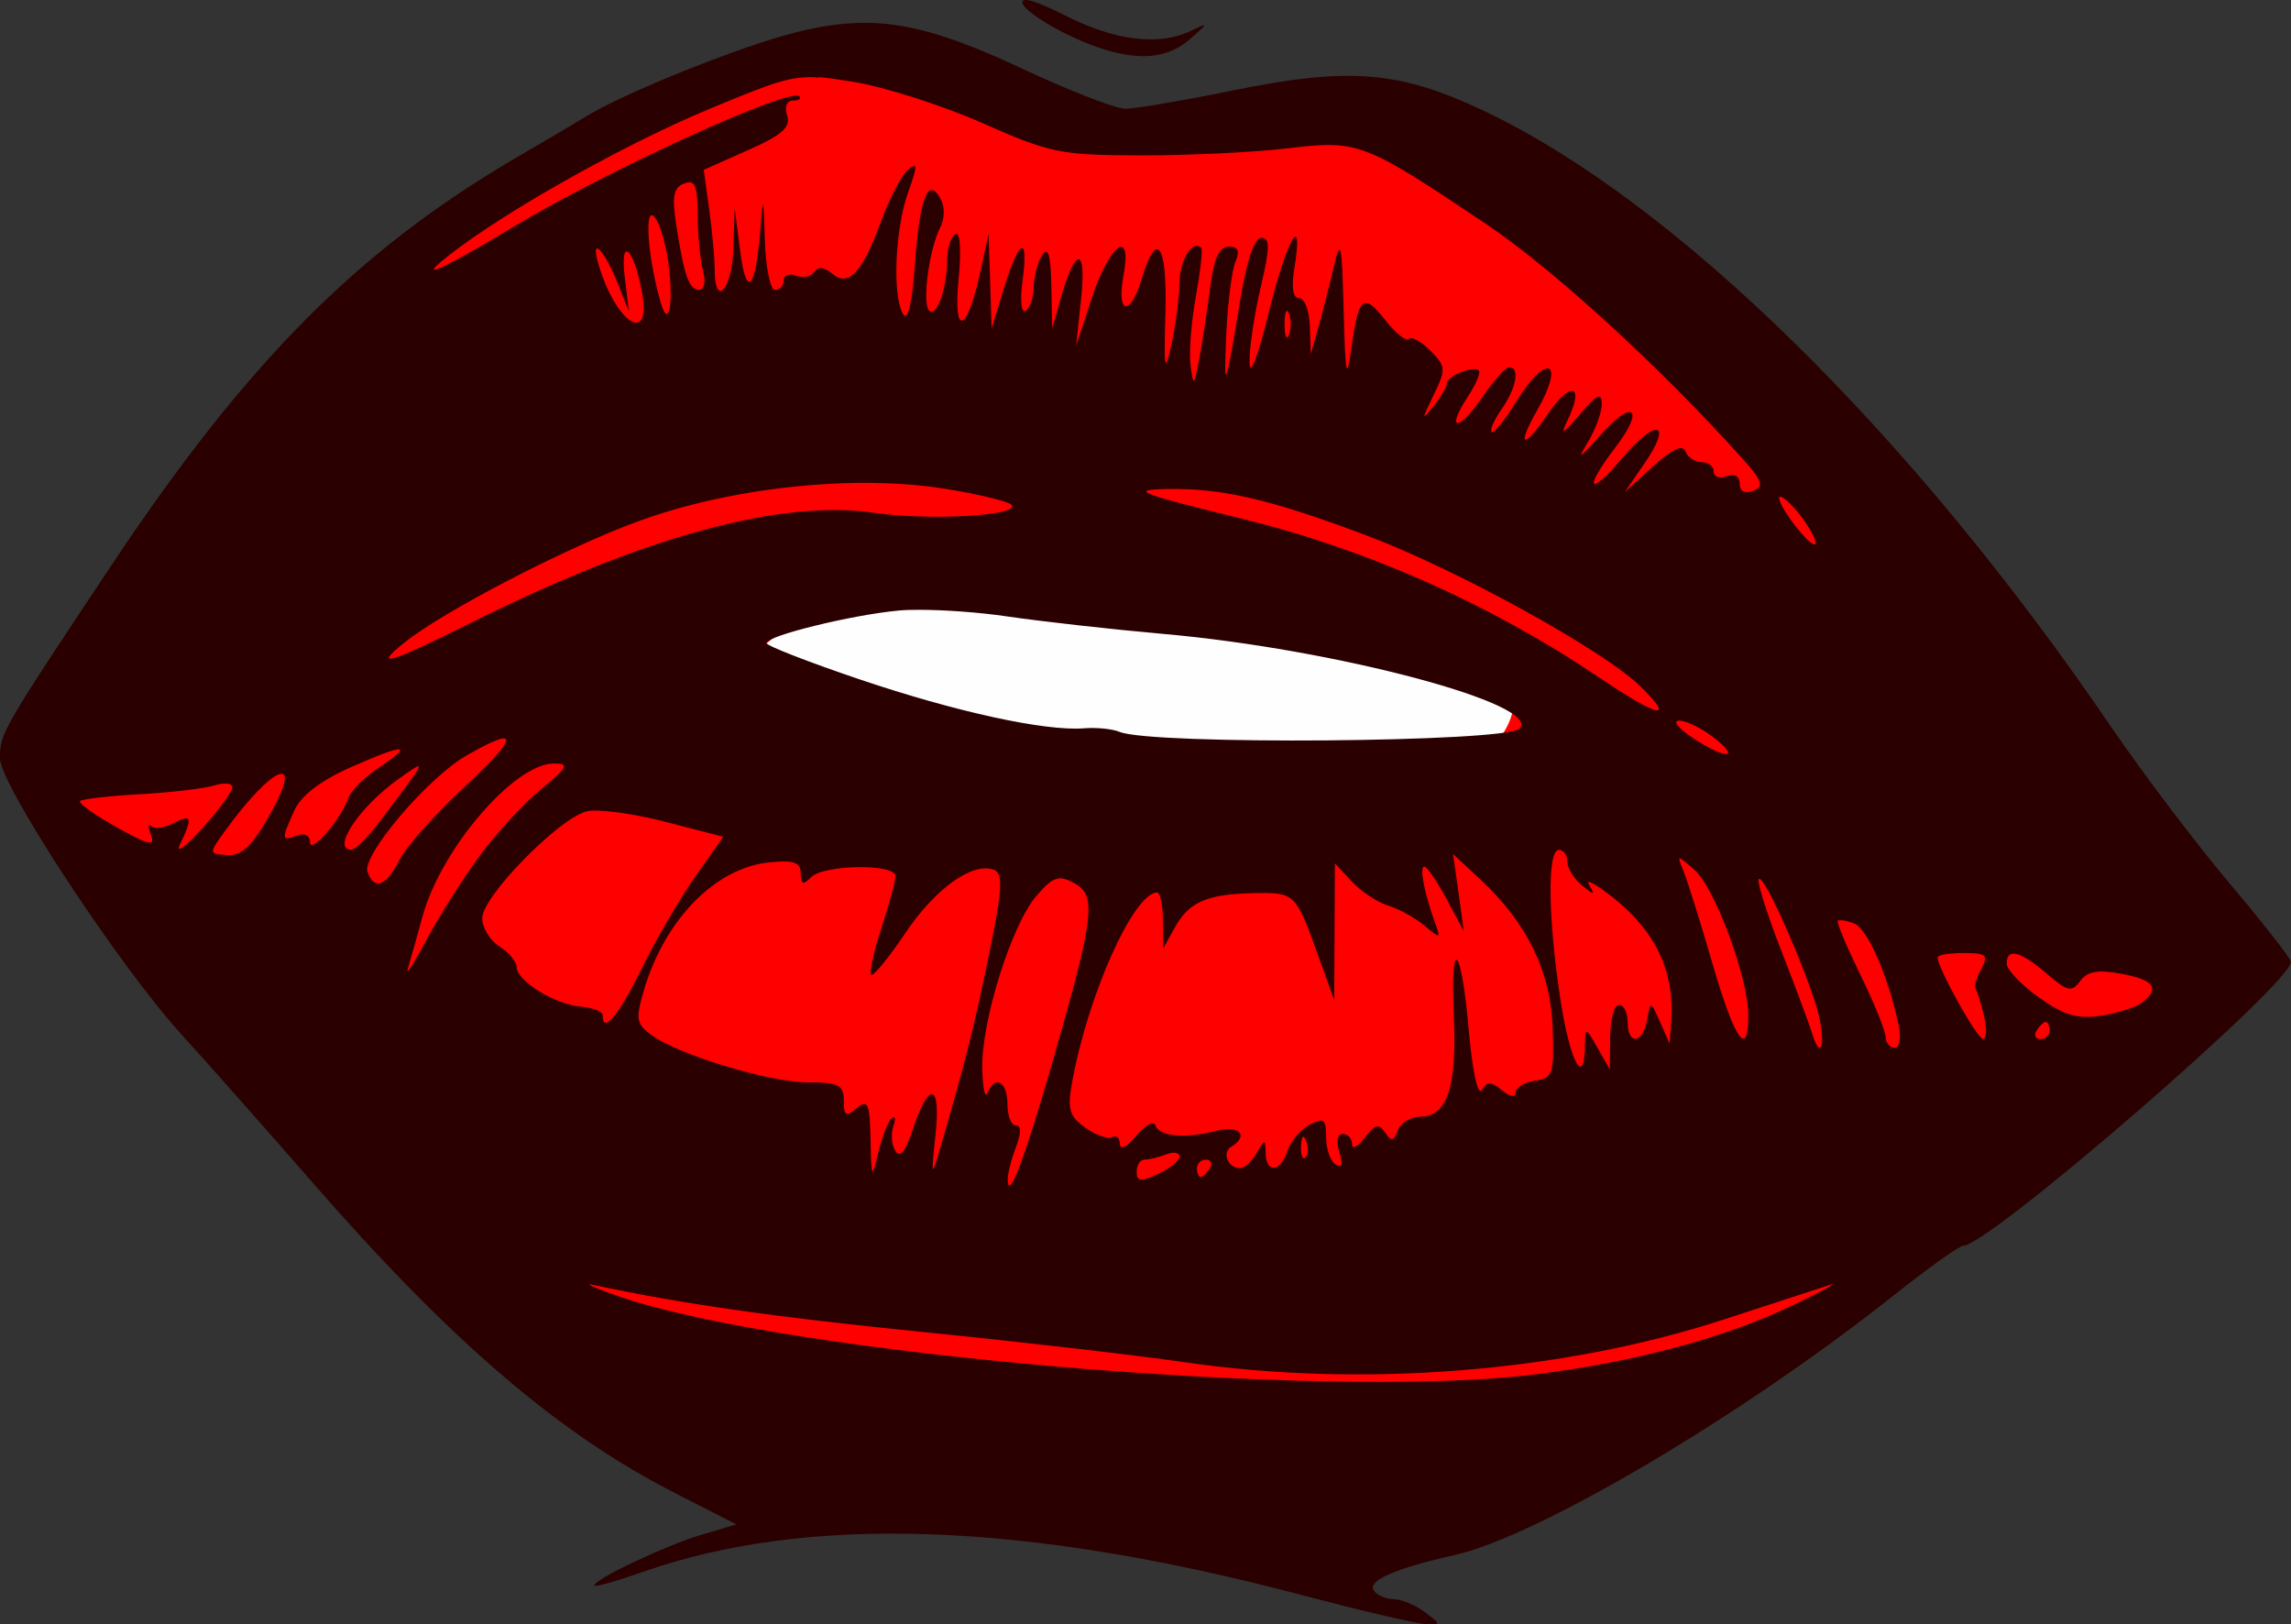
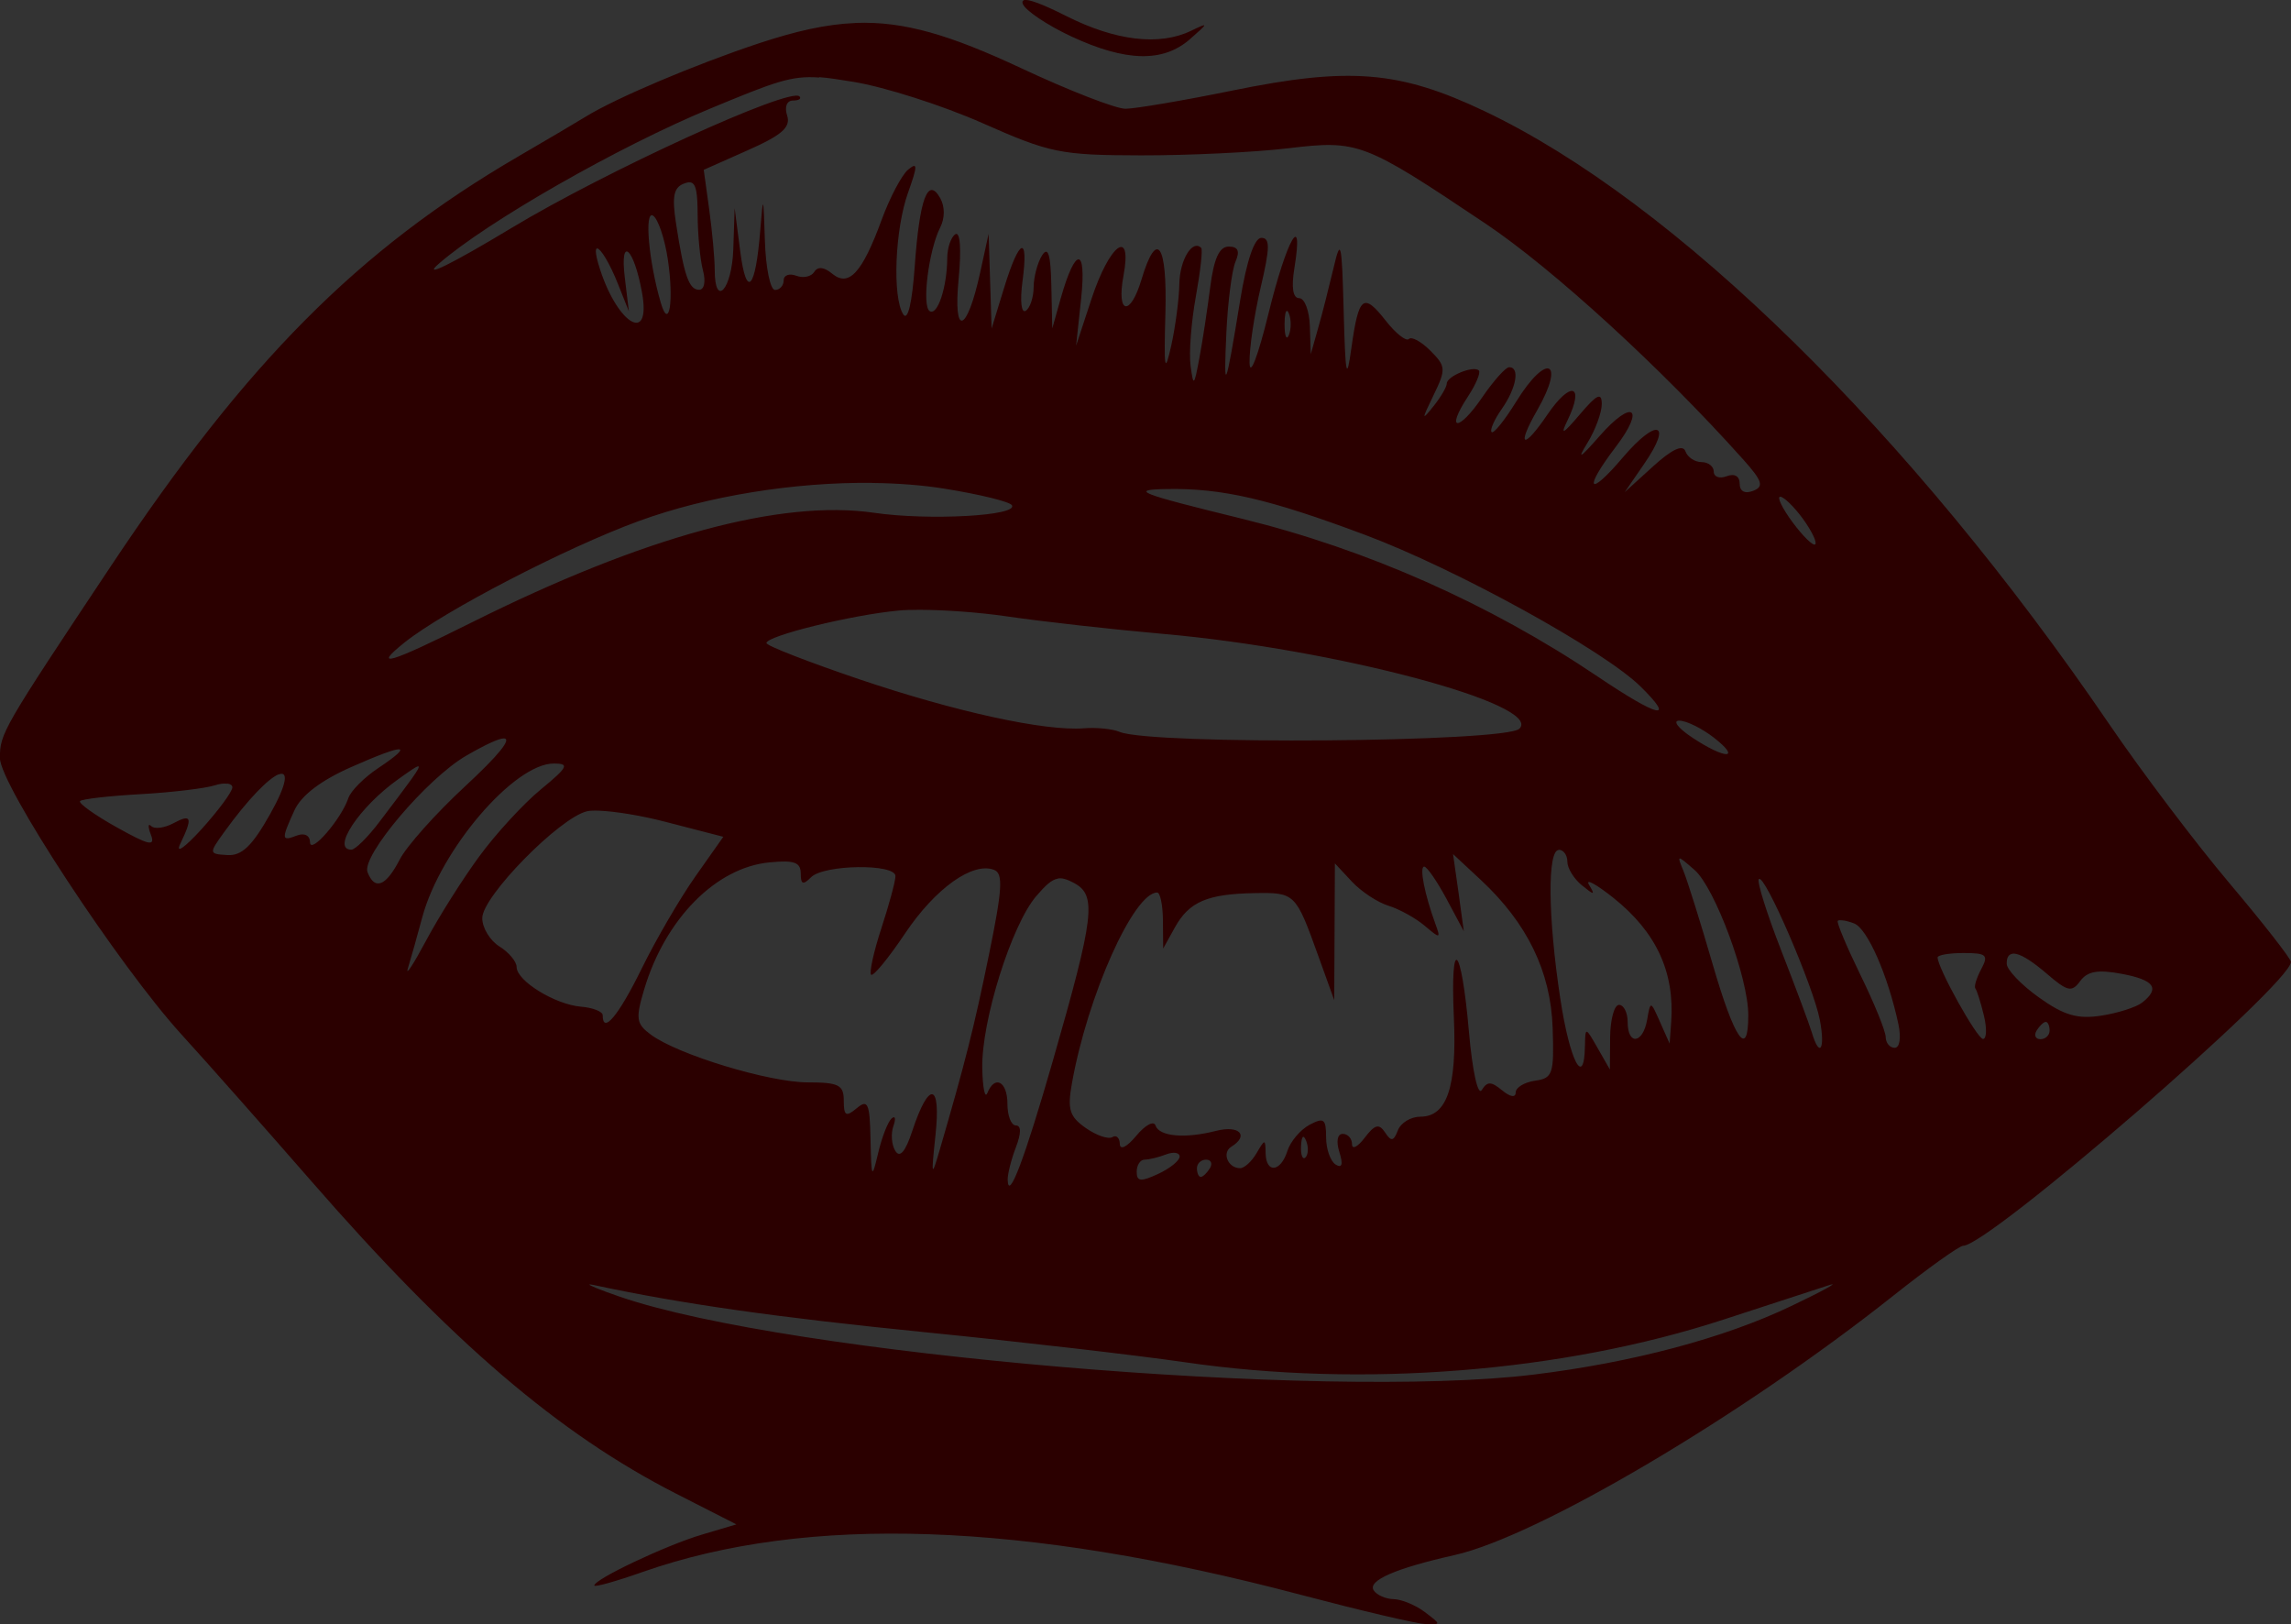
<svg xmlns="http://www.w3.org/2000/svg" xmlns:ns1="http://www.inkscape.org/namespaces/inkscape" xmlns:ns2="http://sodipodi.sourceforge.net/DTD/sodipodi-0.dtd" width="27.578mm" height="19.551mm" viewBox="0 0 27.578 19.551" version="1.1" id="svg2326" xml:space="preserve" ns1:version="1.2 (dc2aedaf03, 2022-05-15)" ns2:docname="Lips.svg">
  <rect x="0" y="0" width="27.578" height="19.551" fill="#333333" stroke="none" />
  <title id="title2520">Lips</title>
  <ns2:namedview id="namedview2328" pagecolor="#ffffff" bordercolor="#666666" borderopacity="1.0" ns1:showpageshadow="2" ns1:pageopacity="0.0" ns1:pagecheckerboard="0" ns1:deskcolor="#d1d1d1" ns1:document-units="mm" showgrid="false" ns1:zoom="1.1859225" ns1:cx="414.02369" ns1:cy="42.161272" ns1:window-width="1920" ns1:window-height="1009" ns1:window-x="1912" ns1:window-y="-8" ns1:window-maximized="1" ns1:current-layer="layer1" />
  <defs id="defs2323" />
  <g ns1:label="Lager 1" ns1:groupmode="layer" id="layer1" transform="translate(67.929,-133.803)">
-     <path style="fill:#ff0000;stroke:none;stroke-width:0.104px;stroke-linecap:butt;stroke-linejoin:miter;stroke-opacity:1" d="m -67.188,142.481 c 0.35,-0.699 4.983,-6.295 4.983,-6.295 l 4.546,-1.923 2.885,1.224 3.847,-0.35 9.966,10.141 -5.245,4.459 -5.333,2.535 c 0,0 -7.956,-1.137 -8.655,-1.574 -0.699,-0.437 -6.294,-5.508 -6.294,-5.508 l -1.049,-1.661 z" id="path2462" />
-     <ellipse style="opacity:0.996;fill:#ffffff;fill-opacity:1;stroke:none;stroke-width:0.261" id="path2516" cx="-54.381" cy="142.219" rx="4.677" ry="1.748" />
    <path id="path2342" style="fill:#2b0000;stroke-width:0.104" d="m -55.604,133.806 c -0.017,0.006 -0.022,0.021 -0.013,0.044 0.031,0.08 0.294,0.256 0.585,0.392 0.652,0.304 1.103,0.315 1.424,0.035 0.23,-0.201 0.231,-0.207 0.018,-0.104 -0.383,0.185 -0.911,0.123 -1.51,-0.18 -0.282,-0.142 -0.452,-0.205 -0.505,-0.188 z m -2.028,0.274 c -0.354,0.014 -0.719,0.098 -1.164,0.245 -0.768,0.255 -1.724,0.66 -2.084,0.883 -0.086,0.053 -0.455,0.272 -0.822,0.485 -1.916,1.118 -3.258,2.469 -4.893,4.925 -1.305,1.961 -1.335,2.012 -1.335,2.309 0,0.321 1.431,2.499 2.188,3.33 0.312,0.342 1.016,1.138 1.565,1.768 1.679,1.927 2.975,3.037 4.386,3.756 l 0.726,0.37 -0.42,0.125 c -0.429,0.128 -1.29,0.535 -1.29,0.611 0,0.023 0.261,-0.05 0.579,-0.162 1.984,-0.697 4.591,-0.607 7.922,0.273 0.713,0.188 1.387,0.347 1.497,0.352 0.199,0.009 0.199,0.008 0,-0.143 -0.111,-0.084 -0.28,-0.154 -0.377,-0.156 -0.096,-0.002 -0.204,-0.05 -0.24,-0.107 -0.073,-0.117 0.268,-0.265 0.973,-0.423 1.004,-0.225 3.464,-1.679 5.281,-3.121 0.417,-0.331 0.796,-0.602 0.842,-0.602 0.307,0 3.946,-3.151 3.946,-3.417 0,-0.039 -0.332,-0.464 -0.738,-0.945 -0.406,-0.481 -1.056,-1.34 -1.445,-1.911 -2.399,-3.518 -5.228,-6.294 -7.526,-7.385 -1.023,-0.486 -1.625,-0.535 -3.038,-0.246 -0.589,0.12 -1.166,0.218 -1.283,0.218 -0.117,0 -0.682,-0.22 -1.256,-0.489 -0.846,-0.396 -1.405,-0.567 -1.995,-0.544 z m -0.434,0.652 c 0.113,0.008 0.241,0.029 0.409,0.056 0.376,0.061 1.076,0.285 1.555,0.497 0.815,0.361 0.939,0.386 1.909,0.388 0.57,0.001 1.366,-0.037 1.768,-0.085 0.849,-0.101 0.909,-0.078 2.379,0.907 0.808,0.541 2.12,1.742 3.093,2.83 h 3.92e-4 c 0.24,0.268 0.261,0.334 0.127,0.386 -0.1,0.039 -0.162,0.006 -0.162,-0.087 0,-0.09 -0.062,-0.125 -0.156,-0.089 -0.086,0.033 -0.156,0.008 -0.156,-0.055 0,-0.063 -0.066,-0.115 -0.147,-0.115 -0.081,0 -0.168,-0.058 -0.194,-0.13 -0.031,-0.086 -0.162,-0.025 -0.389,0.181 l -0.342,0.311 0.236,-0.343 c 0.346,-0.502 0.15,-0.556 -0.261,-0.072 -0.412,0.486 -0.478,0.389 -0.085,-0.127 0.365,-0.478 0.205,-0.587 -0.193,-0.133 -0.239,0.272 -0.275,0.292 -0.145,0.081 0.095,-0.155 0.172,-0.365 0.172,-0.467 -3.92e-4,-0.145 -0.058,-0.118 -0.265,0.126 -0.204,0.24 -0.238,0.256 -0.148,0.072 0.211,-0.436 0.041,-0.485 -0.242,-0.07 -0.291,0.429 -0.377,0.391 -0.122,-0.054 0.344,-0.602 0.113,-0.696 -0.253,-0.103 -0.139,0.225 -0.272,0.39 -0.296,0.367 -0.024,-0.024 0.032,-0.15 0.123,-0.28 0.175,-0.25 0.22,-0.503 0.088,-0.501 -0.043,3.9e-4 -0.189,0.165 -0.326,0.365 -0.283,0.415 -0.445,0.407 -0.172,-0.009 0.098,-0.149 0.158,-0.292 0.133,-0.317 -0.063,-0.063 -0.386,0.069 -0.386,0.158 0,0.04 -0.072,0.163 -0.161,0.274 -0.143,0.179 -0.143,0.164 0.002,-0.134 0.152,-0.314 0.149,-0.348 -0.038,-0.536 -0.11,-0.11 -0.227,-0.174 -0.259,-0.141 -0.032,0.033 -0.159,-0.067 -0.28,-0.222 -0.268,-0.341 -0.324,-0.296 -0.412,0.331 -0.057,0.411 -0.072,0.341 -0.093,-0.445 -0.022,-0.836 -0.035,-0.89 -0.122,-0.518 -0.054,0.228 -0.137,0.555 -0.186,0.726 l -0.088,0.311 -0.011,-0.337 c -0.006,-0.185 -0.063,-0.337 -0.128,-0.337 -0.076,0 -0.097,-0.127 -0.058,-0.363 0.115,-0.71 -0.092,-0.348 -0.311,0.544 -0.128,0.522 -0.226,0.775 -0.229,0.596 -0.004,-0.171 0.057,-0.579 0.134,-0.907 0.113,-0.48 0.114,-0.596 0.008,-0.596 -0.084,0 -0.177,0.275 -0.255,0.752 -0.177,1.086 -0.201,1.142 -0.166,0.389 0.017,-0.371 0.067,-0.756 0.11,-0.855 0.055,-0.128 0.031,-0.181 -0.082,-0.181 -0.113,0 -0.179,0.144 -0.223,0.492 -0.035,0.271 -0.093,0.656 -0.131,0.855 -0.063,0.336 -0.071,0.342 -0.105,0.086 -0.021,-0.152 0.008,-0.526 0.063,-0.829 0.055,-0.304 0.085,-0.568 0.065,-0.588 -0.105,-0.107 -0.258,0.143 -0.263,0.431 -0.003,0.182 -0.047,0.517 -0.098,0.746 -0.078,0.35 -0.089,0.289 -0.07,-0.389 0.023,-0.841 -0.104,-1.021 -0.288,-0.407 -0.136,0.452 -0.303,0.418 -0.217,-0.044 0.11,-0.588 -0.166,-0.388 -0.385,0.278 l -0.185,0.562 0.061,-0.57 c 0.066,-0.626 -0.069,-0.626 -0.246,0 l -0.102,0.363 -0.011,-0.518 c -0.008,-0.375 -0.039,-0.475 -0.111,-0.363 -0.055,0.086 -0.101,0.258 -0.102,0.383 -8.62e-4,0.125 -0.044,0.253 -0.096,0.285 -0.053,0.033 -0.07,-0.121 -0.038,-0.357 0.075,-0.562 -0.036,-0.523 -0.221,0.078 l -0.151,0.492 -0.018,-0.57 -0.018,-0.57 -0.102,0.467 c -0.16,0.732 -0.327,0.782 -0.259,0.076 0.034,-0.357 0.019,-0.574 -0.039,-0.538 -0.053,0.033 -0.097,0.162 -0.098,0.287 -0.002,0.351 -0.117,0.697 -0.211,0.639 -0.098,-0.06 -0.012,-0.737 0.127,-1.009 0.056,-0.109 0.056,-0.251 0,-0.35 -0.149,-0.265 -0.249,0.002 -0.307,0.815 -0.032,0.449 -0.084,0.668 -0.139,0.582 -0.132,-0.208 -0.1,-1.021 0.058,-1.464 0.117,-0.327 0.117,-0.373 8.23e-4,-0.277 -0.076,0.064 -0.219,0.333 -0.317,0.6 -0.235,0.642 -0.396,0.818 -0.597,0.652 -0.098,-0.081 -0.174,-0.089 -0.216,-0.021 -0.035,0.057 -0.133,0.078 -0.216,0.046 -0.084,-0.032 -0.152,-0.007 -0.152,0.056 0,0.063 -0.047,0.115 -0.104,0.115 -0.057,0 -0.112,-0.268 -0.122,-0.596 -0.017,-0.546 -0.021,-0.557 -0.055,-0.13 -0.057,0.723 -0.167,0.841 -0.242,0.259 l -0.067,-0.518 -0.016,0.492 c -0.016,0.488 -0.224,0.718 -0.224,0.248 0,-0.135 -0.03,-0.46 -0.066,-0.723 l -0.066,-0.478 0.531,-0.236 c 0.411,-0.182 0.518,-0.277 0.473,-0.417 -0.034,-0.106 -0.004,-0.181 0.07,-0.181 0.07,0 0.106,-0.022 0.078,-0.05 -0.114,-0.114 -2.325,0.896 -3.468,1.585 -0.723,0.436 -1.084,0.613 -0.872,0.428 0.583,-0.507 2.165,-1.411 3.275,-1.87 0.761,-0.315 0.963,-0.395 1.301,-0.37 z m -1.548,1.267 c 0.064,0.015 0.082,0.122 0.083,0.388 7.83e-4,0.241 0.03,0.542 0.064,0.671 0.036,0.133 0.016,0.233 -0.046,0.233 -0.122,0 -0.181,-0.168 -0.277,-0.79 -0.052,-0.334 -0.031,-0.441 0.096,-0.489 0.033,-0.013 0.06,-0.018 0.081,-0.013 z m -0.454,0.4 c 0.06,0.037 0.14,0.273 0.178,0.525 0.075,0.502 0.016,0.868 -0.085,0.522 -0.145,-0.495 -0.2,-1.113 -0.093,-1.048 z m -0.672,0.394 c 0.041,0.003 0.147,0.169 0.25,0.428 l 0.131,0.329 -0.049,-0.406 c -0.062,-0.507 0.107,-0.365 0.206,0.173 0.121,0.657 -0.316,0.376 -0.524,-0.337 -0.038,-0.131 -0.038,-0.189 -0.013,-0.187 z m 8.306,0.753 c 0.006,0.002 0.013,0.012 0.02,0.03 0.029,0.071 0.029,0.188 0,0.259 -0.029,0.071 -0.052,0.013 -0.052,-0.13 0,-0.107 0.013,-0.167 0.032,-0.16 z m -4.996,2.07 c 0.31,0.004 0.606,0.026 0.877,0.07 0.417,0.067 0.78,0.156 0.805,0.198 0.079,0.128 -1,0.187 -1.66,0.091 -1.125,-0.163 -2.77,0.285 -4.845,1.321 -0.99,0.494 -1.203,0.558 -0.806,0.24 0.474,-0.379 1.945,-1.142 2.819,-1.461 0.833,-0.305 1.88,-0.47 2.809,-0.46 z m 3.548,0.073 c 0.665,-0.011 1.228,0.119 2.385,0.552 1.091,0.408 2.873,1.389 3.316,1.825 0.431,0.424 0.219,0.375 -0.516,-0.12 -1.298,-0.874 -2.776,-1.53 -4.28,-1.899 -1.255,-0.308 -1.361,-0.35 -0.904,-0.358 z m 7.384,0.093 c 0.044,0.002 0.167,0.122 0.272,0.266 0.105,0.145 0.172,0.283 0.148,0.307 -0.024,0.024 -0.147,-0.096 -0.273,-0.266 -0.126,-0.17 -0.192,-0.309 -0.148,-0.307 z m -10.358,1.361 c 0.301,7.9e-4 0.711,0.03 1.039,0.078 0.437,0.064 1.288,0.159 1.891,0.212 2.07,0.182 4.58,0.85 4.287,1.141 -0.165,0.164 -4.431,0.198 -4.813,0.038 -0.086,-0.036 -0.279,-0.055 -0.429,-0.043 -0.47,0.037 -1.548,-0.199 -2.707,-0.591 -0.613,-0.208 -1.115,-0.403 -1.115,-0.435 0,-0.086 1.022,-0.338 1.59,-0.391 0.069,-0.007 0.157,-0.009 0.257,-0.009 z m 9.142,1.334 c 0.086,7.8e-4 0.272,0.093 0.415,0.204 0.339,0.265 0.141,0.265 -0.259,0 -0.171,-0.113 -0.241,-0.205 -0.156,-0.204 z m -14.15,0.214 c 0.099,0.002 -0.057,0.197 -0.468,0.578 -0.349,0.323 -0.703,0.719 -0.786,0.881 -0.166,0.322 -0.301,0.374 -0.387,0.15 -0.075,-0.194 0.72,-1.131 1.188,-1.401 0.243,-0.14 0.395,-0.209 0.454,-0.208 z m -1.263,0.131 c 0.054,0.003 -0.027,0.078 -0.249,0.226 -0.168,0.112 -0.33,0.274 -0.359,0.36 -0.087,0.257 -0.46,0.686 -0.462,0.533 -0.001,-0.082 -0.067,-0.116 -0.158,-0.081 -0.188,0.072 -0.19,0.049 -0.03,-0.303 0.082,-0.18 0.319,-0.361 0.69,-0.524 0.323,-0.143 0.514,-0.213 0.568,-0.211 z m 1.863,0.171 c 0.194,0 0.174,0.041 -0.155,0.312 -0.208,0.171 -0.542,0.534 -0.741,0.806 -0.2,0.272 -0.487,0.727 -0.638,1.01 -0.152,0.284 -0.251,0.437 -0.222,0.341 0.03,-0.096 0.108,-0.374 0.174,-0.618 0.219,-0.815 1.106,-1.851 1.583,-1.851 z m -1.63,0.034 c 0.038,0.003 -0.099,0.182 -0.468,0.669 -0.139,0.184 -0.291,0.334 -0.337,0.334 -0.246,0 0.095,-0.514 0.561,-0.846 0.136,-0.097 0.221,-0.158 0.244,-0.157 z m -1.682,0.098 c 0.118,-0.047 0.109,0.103 -0.102,0.478 -0.214,0.381 -0.341,0.503 -0.513,0.492 -0.224,-0.013 -0.225,-0.019 -0.042,-0.273 0.295,-0.409 0.539,-0.651 0.656,-0.698 z m -0.618,0.109 c 0.039,0.005 0.062,0.021 0.062,0.046 0,0.051 -0.166,0.276 -0.368,0.5 -0.206,0.227 -0.32,0.306 -0.259,0.18 0.153,-0.319 0.137,-0.366 -0.085,-0.247 -0.107,0.057 -0.226,0.072 -0.265,0.033 -0.039,-0.039 -0.04,0.009 -0.003,0.106 0.055,0.143 -0.024,0.126 -0.415,-0.093 -0.265,-0.148 -0.462,-0.29 -0.438,-0.314 0.025,-0.025 0.351,-0.062 0.726,-0.083 0.375,-0.021 0.777,-0.069 0.894,-0.106 0.058,-0.019 0.112,-0.025 0.15,-0.02 z m 4.479,0.327 c 0.194,0.008 0.504,0.058 0.793,0.133 l 0.7,0.181 -0.337,0.478 c -0.185,0.263 -0.477,0.764 -0.648,1.113 -0.277,0.564 -0.467,0.791 -0.467,0.557 0,-0.045 -0.118,-0.091 -0.261,-0.103 -0.312,-0.026 -0.775,-0.311 -0.775,-0.477 0,-0.065 -0.093,-0.177 -0.207,-0.248 -0.114,-0.071 -0.207,-0.225 -0.207,-0.341 0,-0.261 0.93,-1.209 1.261,-1.286 0.033,-0.008 0.085,-0.01 0.149,-0.007 z m 11.549,0.47 c 0.057,0 0.104,0.064 0.104,0.143 0,0.079 0.079,0.207 0.175,0.285 0.15,0.122 0.162,0.121 0.086,-0.006 -0.049,-0.081 0.082,-0.011 0.292,0.156 0.517,0.412 0.74,0.893 0.697,1.496 l -0.019,0.259 -0.115,-0.259 c -0.115,-0.259 -0.115,-0.259 -0.156,-0.026 -0.051,0.289 -0.234,0.309 -0.234,0.026 0,-0.114 -0.047,-0.207 -0.104,-0.207 -0.057,0 -0.105,0.175 -0.107,0.389 l -0.003,0.389 -0.148,-0.259 c -0.146,-0.256 -0.148,-0.256 -0.152,-0.026 h -2.03e-4 c -0.008,0.519 -0.183,0.184 -0.297,-0.57 -0.149,-0.98 -0.157,-1.788 -0.017,-1.788 z m -1.272,0.052 0.334,0.311 c 0.559,0.521 0.842,1.102 0.865,1.78 0.019,0.555 0.002,0.607 -0.212,0.637 -0.128,0.018 -0.233,0.082 -0.233,0.142 0,0.065 -0.066,0.054 -0.163,-0.026 -0.132,-0.109 -0.179,-0.11 -0.245,-0.004 -0.047,0.075 -0.113,-0.227 -0.155,-0.705 -0.092,-1.056 -0.226,-1.178 -0.181,-0.165 0.037,0.835 -0.083,1.191 -0.404,1.191 -0.114,0 -0.235,0.074 -0.27,0.164 -0.051,0.133 -0.081,0.138 -0.154,0.026 -0.073,-0.11 -0.123,-0.097 -0.245,0.063 -0.084,0.111 -0.153,0.146 -0.153,0.078 0,-0.068 -0.05,-0.124 -0.111,-0.124 -0.066,0 -0.082,0.09 -0.041,0.22 0.047,0.148 0.032,0.197 -0.045,0.149 -0.063,-0.039 -0.115,-0.186 -0.115,-0.328 0,-0.222 -0.027,-0.242 -0.2,-0.15 -0.11,0.059 -0.23,0.201 -0.266,0.315 -0.081,0.256 -0.258,0.273 -0.262,0.026 -0.003,-0.173 -0.008,-0.173 -0.109,0 h -2.02e-4 c -0.058,0.1 -0.147,0.181 -0.198,0.181 -0.146,0 -0.223,-0.186 -0.106,-0.258 0.218,-0.135 0.098,-0.262 -0.18,-0.192 -0.379,0.097 -0.688,0.069 -0.733,-0.065 -0.02,-0.06 -0.124,-0.004 -0.231,0.125 -0.113,0.136 -0.196,0.177 -0.198,0.098 -0.002,-0.075 -0.043,-0.112 -0.09,-0.082 -0.048,0.029 -0.192,-0.02 -0.32,-0.11 -0.196,-0.137 -0.223,-0.224 -0.166,-0.54 0.188,-1.053 0.743,-2.294 1.026,-2.294 0.036,0 0.068,0.152 0.069,0.337 l 0.003,0.337 0.141,-0.254 c 0.171,-0.309 0.391,-0.403 0.96,-0.413 0.486,-0.008 0.494,-3.9e-4 0.764,0.75 l 0.194,0.538 0.004,-0.823 0.004,-0.823 0.204,0.219 c 0.112,0.12 0.31,0.251 0.441,0.291 0.13,0.04 0.326,0.148 0.436,0.241 0.186,0.158 0.195,0.157 0.129,-0.022 -0.13,-0.356 -0.196,-0.69 -0.135,-0.69 0.033,0 0.154,0.175 0.269,0.389 l 0.208,0.389 -0.064,-0.467 z m 2.729,0.053 c 0.017,-0.002 0.071,0.045 0.179,0.139 0.245,0.215 0.646,1.298 0.646,1.746 0,0.535 -0.164,0.3 -0.43,-0.616 -0.145,-0.499 -0.302,-1 -0.349,-1.115 -0.042,-0.101 -0.062,-0.152 -0.045,-0.154 z m -10.774,0.036 c 0.147,0.002 0.193,0.044 0.193,0.144 0,0.133 0.028,0.143 0.124,0.046 0.154,-0.154 1.016,-0.166 1.016,-0.014 0,0.061 -0.076,0.342 -0.169,0.626 -0.093,0.284 -0.148,0.536 -0.124,0.561 0.025,0.025 0.209,-0.199 0.409,-0.497 0.364,-0.543 0.814,-0.864 1.071,-0.765 0.112,0.043 0.1,0.234 -0.061,1.019 -0.18,0.88 -0.286,1.298 -0.598,2.368 -0.094,0.322 -0.099,0.3 -0.046,-0.195 0.068,-0.633 -0.078,-0.659 -0.279,-0.051 -0.083,0.253 -0.15,0.331 -0.205,0.241 -0.045,-0.073 -0.055,-0.207 -0.023,-0.297 0.032,-0.091 0.023,-0.132 -0.022,-0.092 -0.044,0.04 -0.117,0.226 -0.161,0.415 -0.076,0.321 -0.082,0.311 -0.092,-0.163 -0.009,-0.437 -0.032,-0.488 -0.166,-0.376 -0.13,0.108 -0.156,0.093 -0.156,-0.091 0,-0.189 -0.061,-0.22 -0.433,-0.22 -0.466,0 -1.566,-0.334 -1.89,-0.575 -0.176,-0.13 -0.185,-0.192 -0.079,-0.547 0.254,-0.847 0.863,-1.464 1.507,-1.526 0.074,-0.007 0.134,-0.011 0.183,-0.01 z m 3.286,0.206 c 0.025,-0.005 0.049,-0.004 0.076,0.003 0.036,0.008 0.075,0.026 0.122,0.051 0.274,0.147 0.244,0.398 -0.256,2.138 -0.341,1.185 -0.537,1.703 -0.544,1.434 -0.002,-0.068 0.042,-0.243 0.098,-0.389 0.066,-0.173 0.066,-0.266 0,-0.266 -0.056,0 -0.101,-0.117 -0.101,-0.259 0,-0.271 -0.152,-0.353 -0.242,-0.13 -0.029,0.071 -0.056,-0.064 -0.061,-0.3 -0.011,-0.567 0.353,-1.726 0.65,-2.071 0.113,-0.132 0.184,-0.197 0.258,-0.21 z m 8.441,0.006 c 0.068,-0.068 0.656,1.292 0.733,1.694 0.068,0.354 -0.002,0.467 -0.095,0.156 -0.03,-0.1 -0.196,-0.546 -0.37,-0.992 -0.174,-0.446 -0.295,-0.832 -0.269,-0.858 z m 1.02,0.498 c 0.036,0.006 0.08,0.018 0.126,0.036 0.16,0.061 0.407,0.624 0.533,1.212 0.035,0.164 0.016,0.285 -0.045,0.285 -0.058,0 -0.107,-0.058 -0.108,-0.13 -0.001,-0.071 -0.138,-0.409 -0.305,-0.749 -0.166,-0.341 -0.289,-0.634 -0.272,-0.65 0.008,-0.008 0.035,-0.009 0.07,-0.003 z m 1.445,0.392 c 0.275,0 0.302,0.024 0.211,0.194 -0.057,0.107 -0.089,0.212 -0.07,0.233 0.018,0.022 0.064,0.168 0.102,0.325 0.038,0.157 0.033,0.284 -0.011,0.282 -0.072,-0.003 -0.546,-0.854 -0.546,-0.981 0,-0.029 0.142,-0.053 0.315,-0.053 z m 0.584,0.008 c 0.015,-0.002 0.033,-0.001 0.053,0.004 0.081,0.02 0.202,0.099 0.362,0.236 0.252,0.217 0.302,0.228 0.404,0.089 0.086,-0.118 0.213,-0.14 0.496,-0.087 0.396,0.074 0.468,0.174 0.25,0.346 -0.071,0.056 -0.293,0.127 -0.494,0.158 -0.285,0.044 -0.448,-0.004 -0.749,-0.219 -0.212,-0.151 -0.386,-0.333 -0.388,-0.404 -0.002,-0.074 0.021,-0.114 0.066,-0.121 z m 0.404,0.821 c 0.025,0 0.046,0.047 0.046,0.104 0,0.057 -0.049,0.104 -0.11,0.104 -0.06,0 -0.081,-0.047 -0.046,-0.104 0.035,-0.057 0.085,-0.104 0.11,-0.104 z m -8.945,1.387 c 0.011,-0.011 0.025,0.004 0.042,0.045 0.03,0.075 0.026,0.164 -0.008,0.199 -0.034,0.034 -0.059,-0.027 -0.054,-0.136 0.003,-0.06 0.01,-0.097 0.021,-0.108 z m -1.529,0.19 c 0.03,0.005 0.048,0.02 0.048,0.044 -4.31e-4,0.049 -0.117,0.143 -0.259,0.209 -0.21,0.097 -0.258,0.092 -0.258,-0.026 0,-0.08 0.043,-0.146 0.095,-0.146 0.052,0 0.169,-0.028 0.259,-0.063 0.045,-0.017 0.086,-0.023 0.116,-0.018 z m 0.366,0.081 c 0.06,0 0.081,0.047 0.046,0.104 -0.035,0.057 -0.085,0.104 -0.11,0.104 -0.025,0 -0.046,-0.047 -0.046,-0.104 0,-0.057 0.049,-0.104 0.11,-0.104 z m -7.423,1.504 c 0.002,-0.004 0.02,-0.002 0.056,0.006 1.053,0.226 2.201,0.389 3.991,0.568 1.141,0.114 2.547,0.277 3.124,0.361 2.131,0.31 4.543,0.119 6.481,-0.514 0.591,-0.193 1.168,-0.381 1.282,-0.418 0.114,-0.037 -0.096,0.078 -0.467,0.255 -0.809,0.387 -1.915,0.681 -3.108,0.826 -2.521,0.307 -8.977,-0.244 -10.992,-0.938 -0.235,-0.081 -0.373,-0.137 -0.367,-0.147 z" ns2:nodetypes="ssssssssssssscccssscsccsssssccssssssssssccssssscccccssscssssssssscsscssssssscccscscsscsssscsscscssscccccssccccccccccsssssscssssssssccccssccssscssssccsssssccsssccssssscsssscscssccssssccssscsscscccssscsscsssssssssccsssssssssssssssssssssssssccssssssccccscssssssscsscccssccccccssccssscssssccssssssscsccssssscscsscccscccccssssscccsssssssssscsssssssscsssssssssssssssssscsssssssssssscssssscsscsscsssscccsssscsscssssccsssssssssscsssssscsssssssscsssssscss" />
  </g>
</svg>